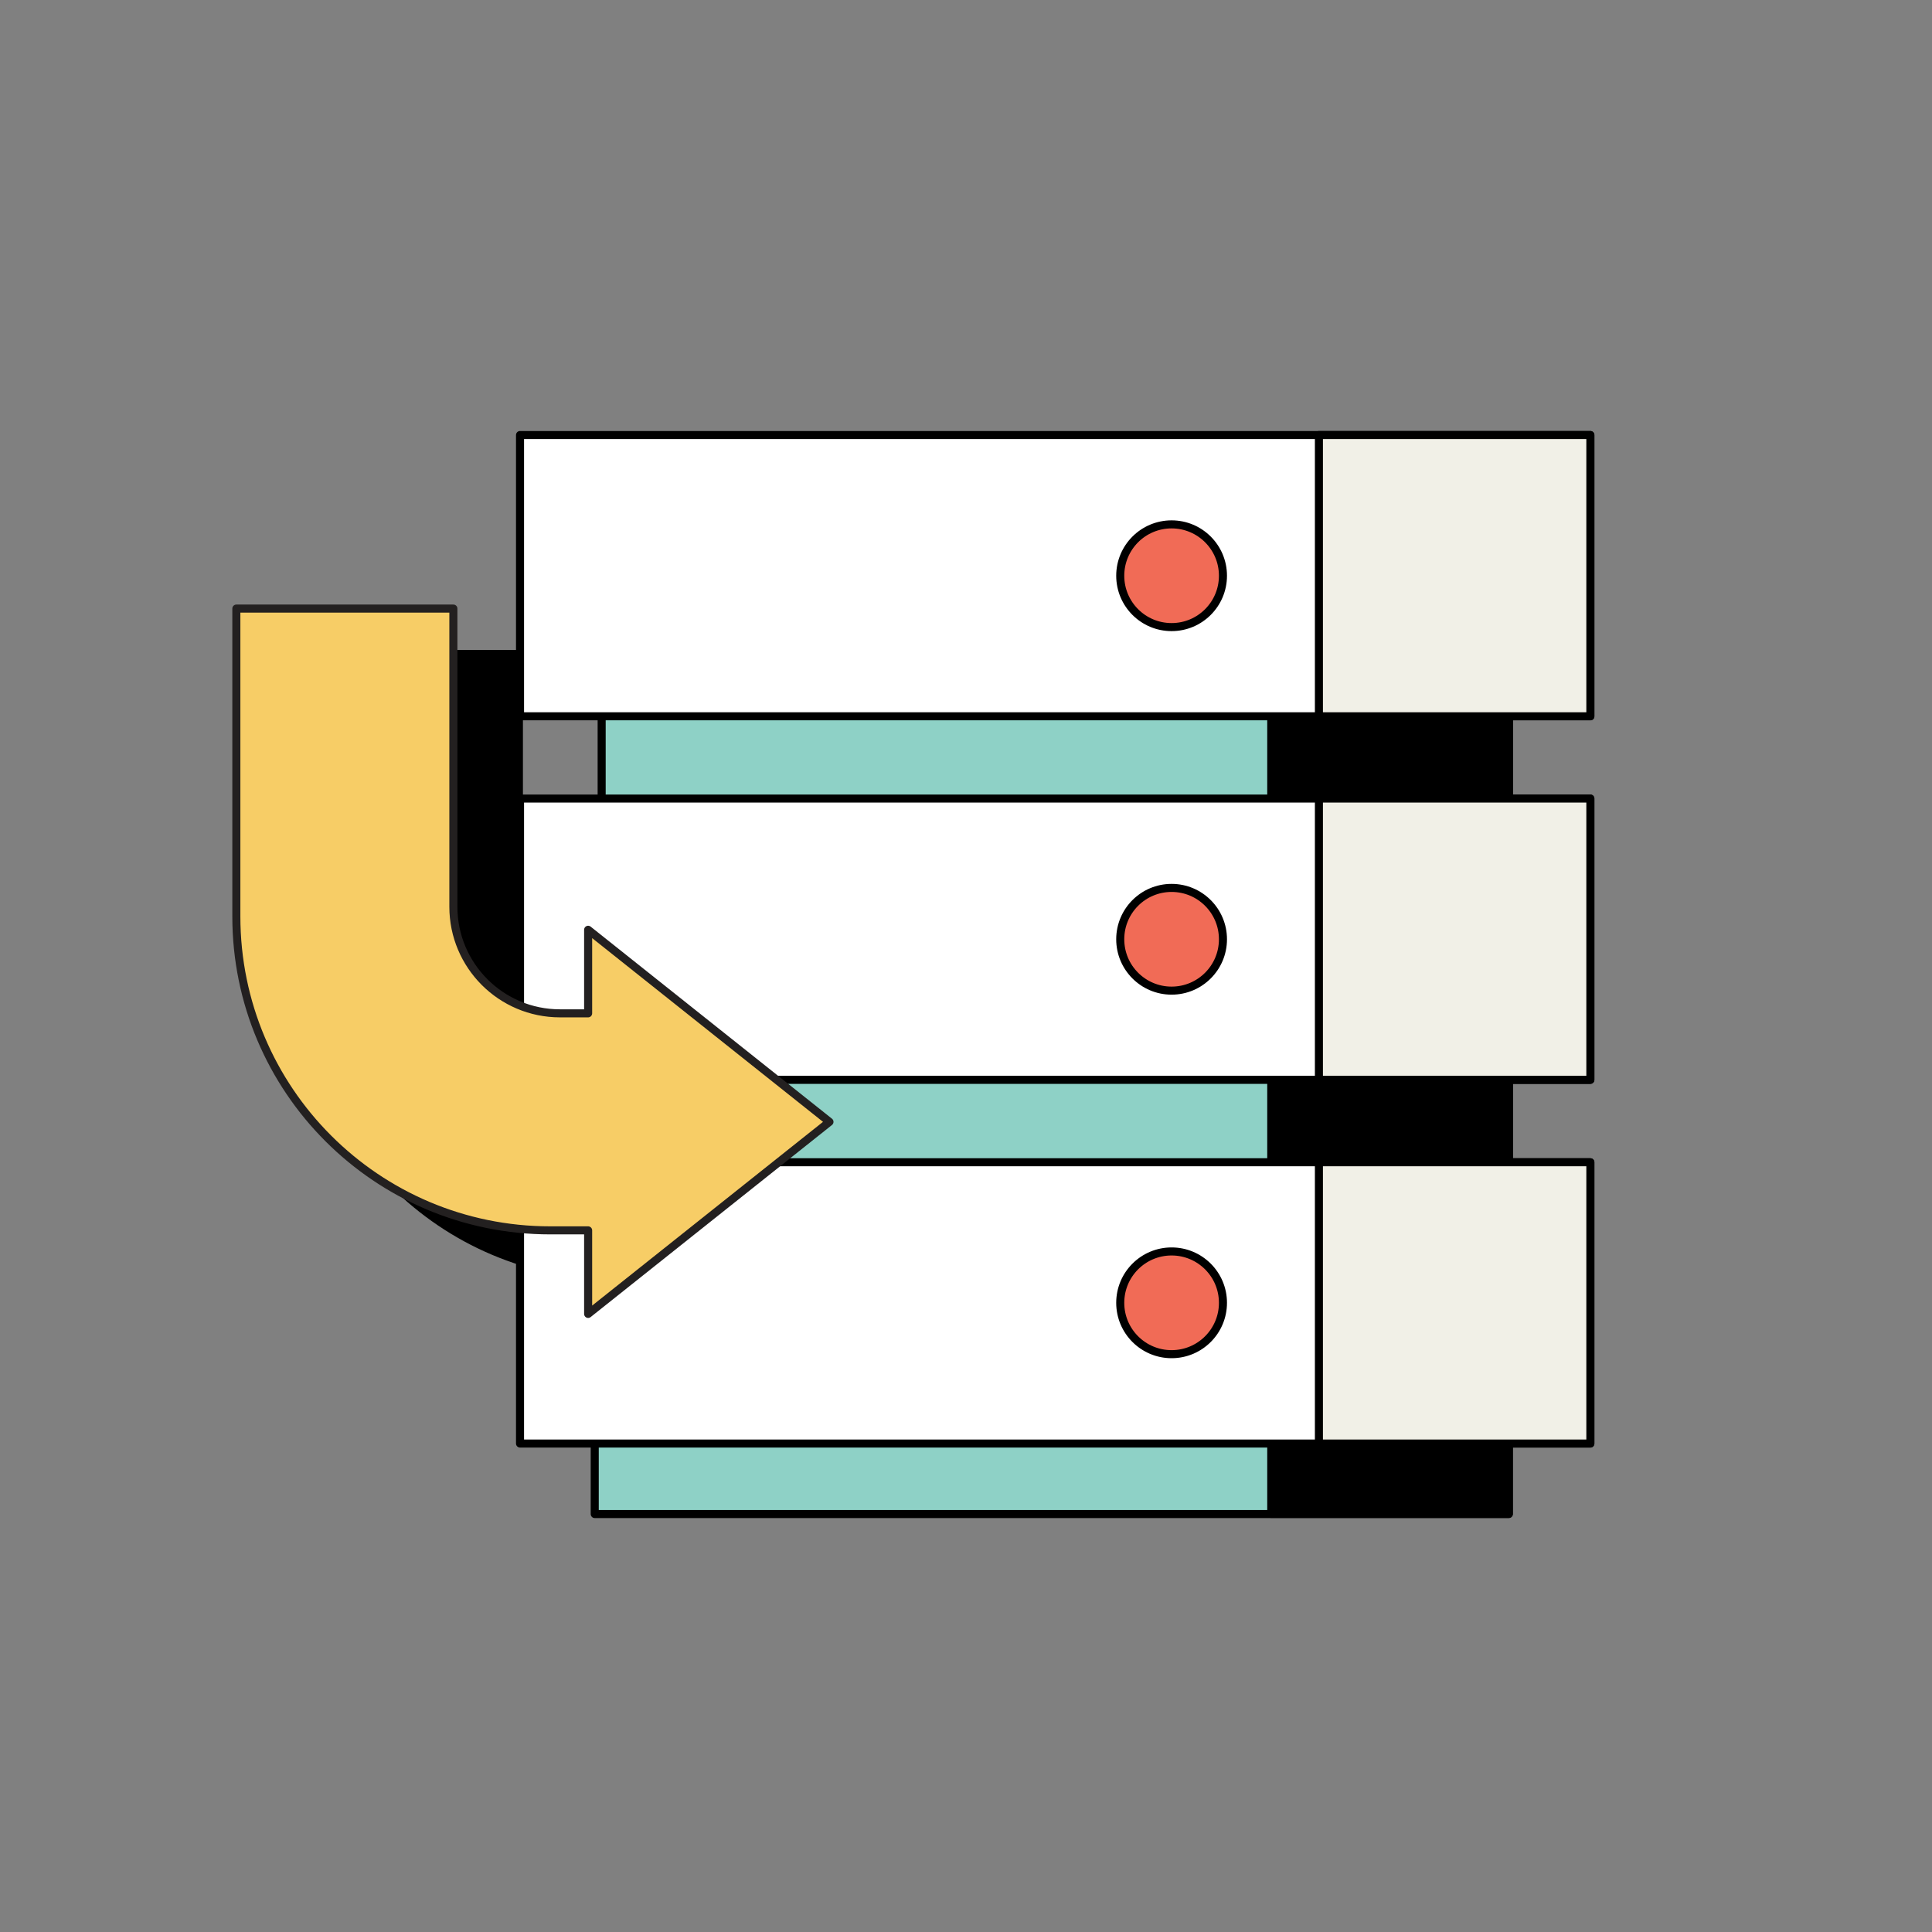
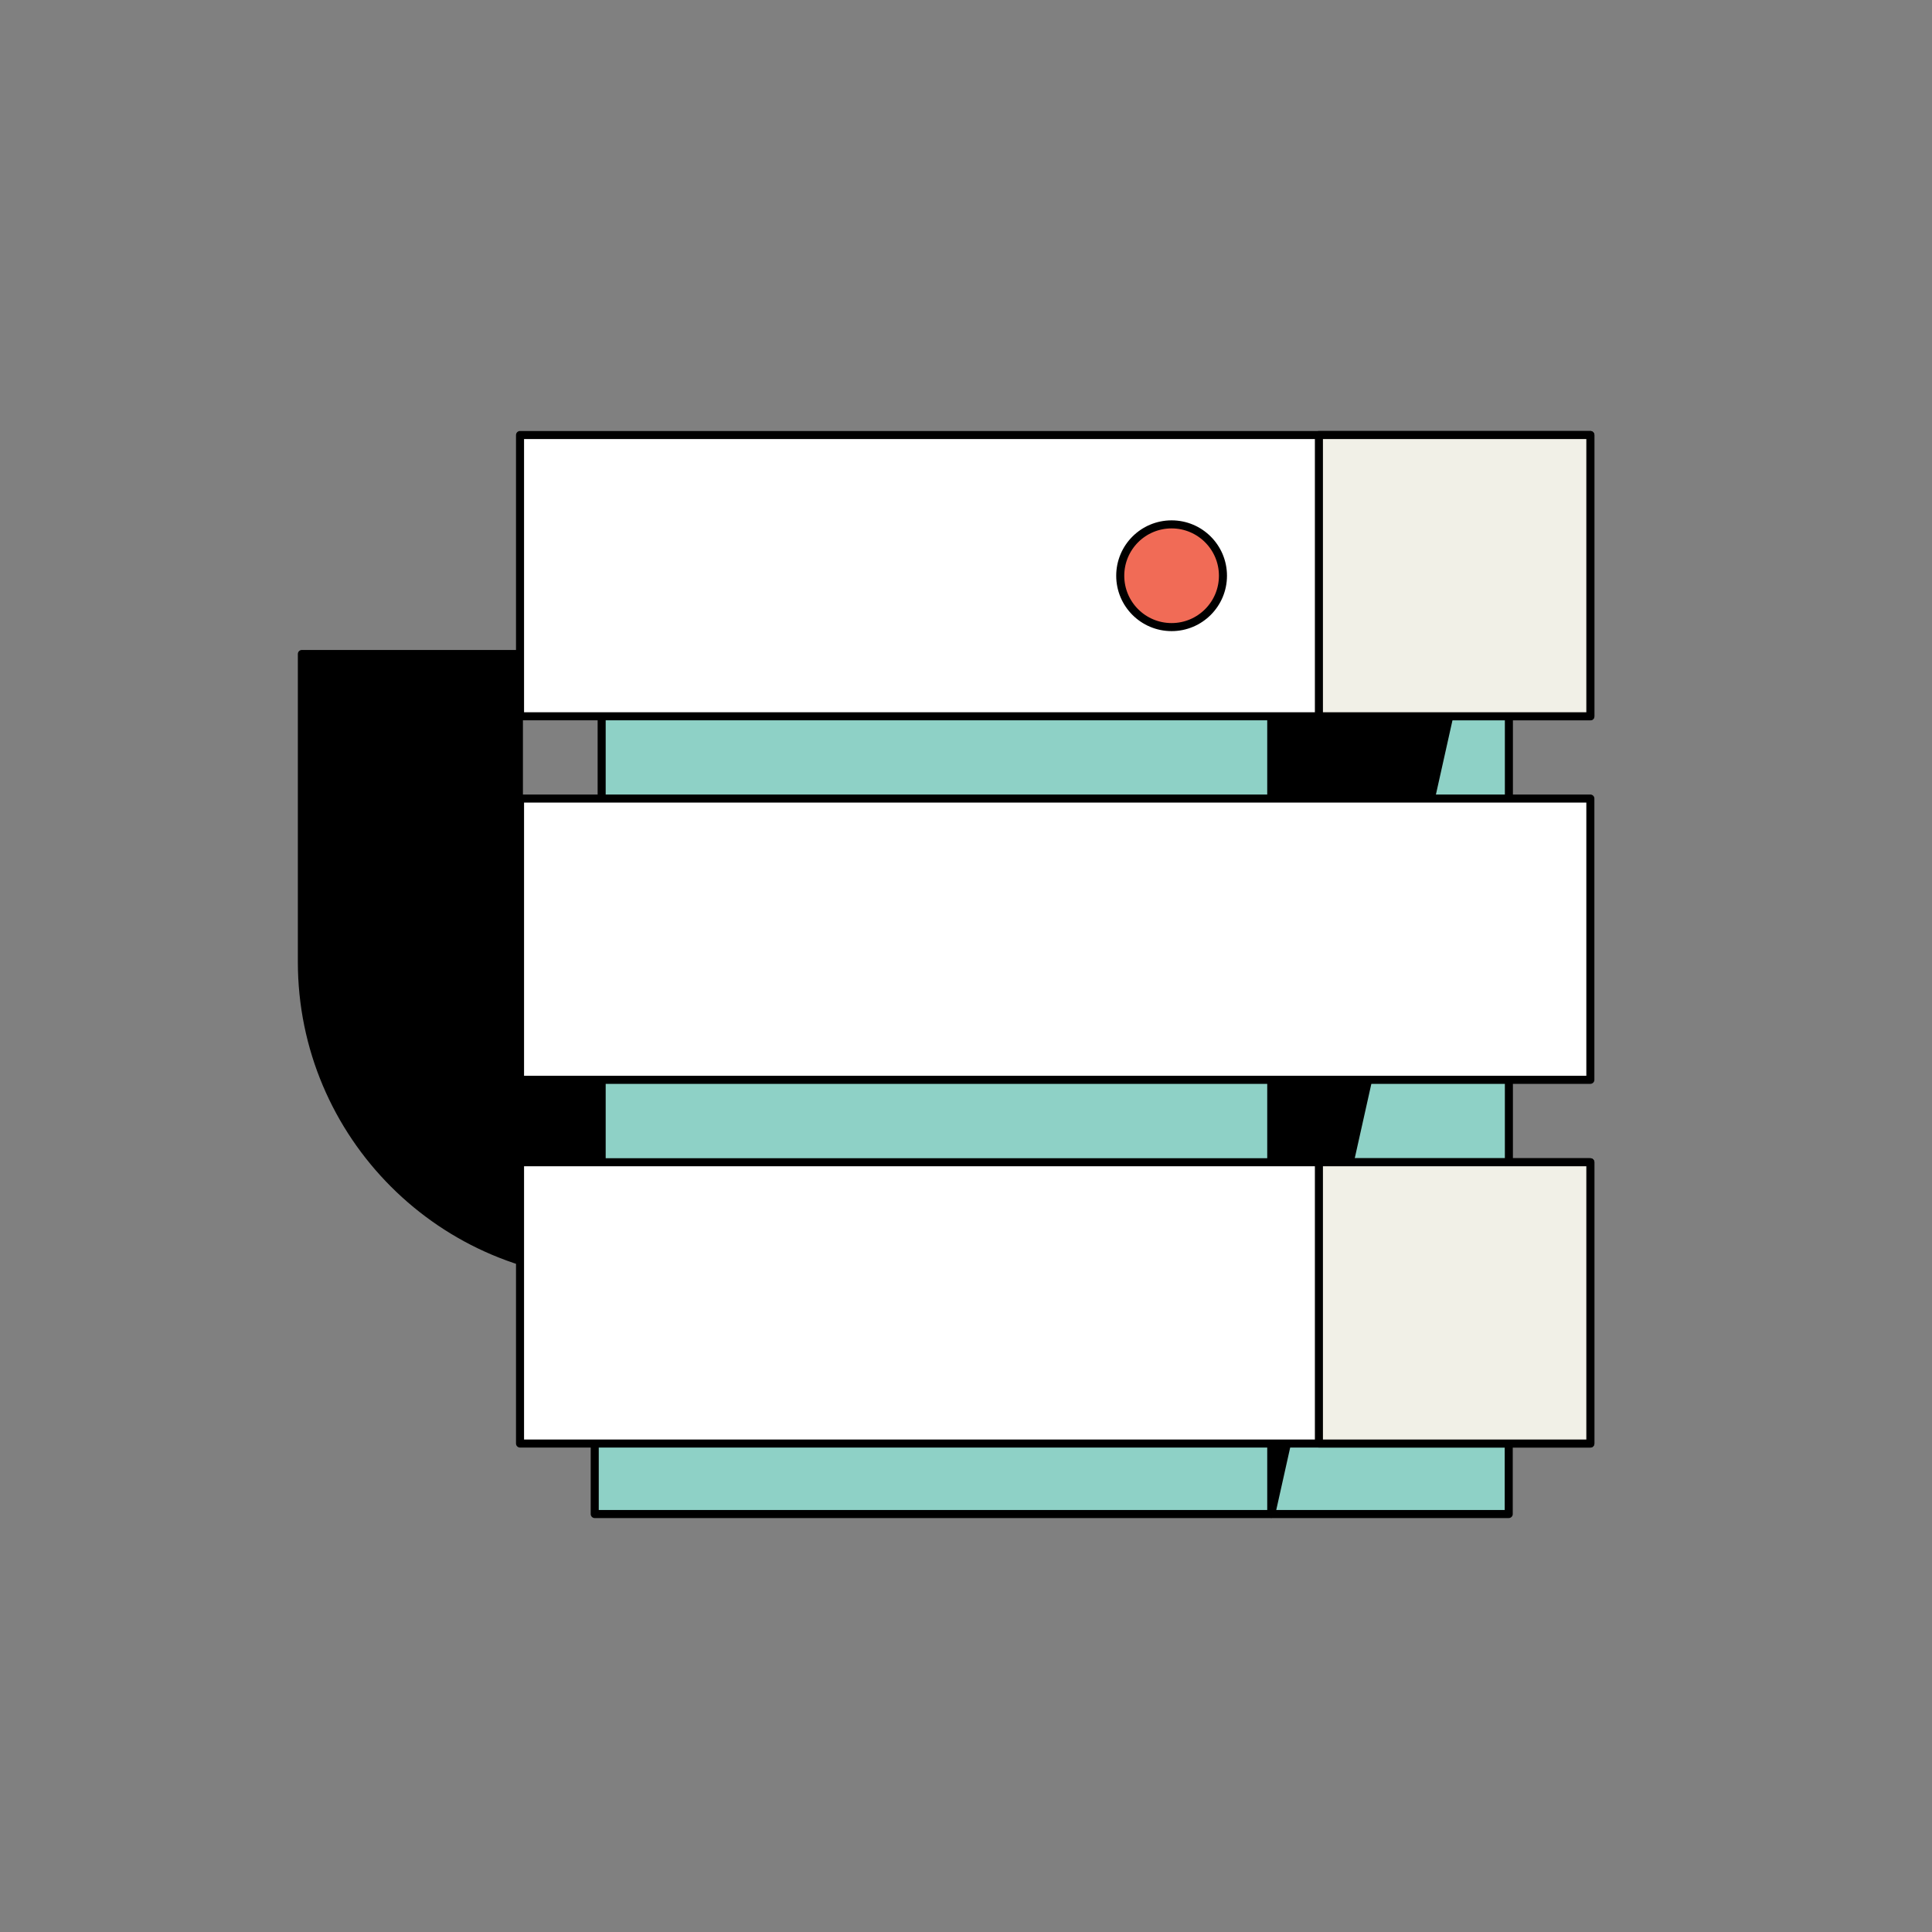
<svg xmlns="http://www.w3.org/2000/svg" width="120" height="120" viewBox="0 0 120 120" fill="none">
  <rect x="0" y="0" width="120" height="120" fill="#808080" stroke="none" />
  <path d="M55.59 72.5L40.6 60.57V65.76H38.85C35.19 65.76 32.23 62.79 32.23 59.14V40.62H18.75V59.74C18.75 70.51 27.48 79.24 38.25 79.24H40.6V84.43L55.59 72.5Z" fill="black" stroke="black" stroke-width="0.5" stroke-linejoin="round" />
  <path d="M36.94 94.04H93.71V88.8H36.94V94.04Z" fill="#8ED1C6" stroke="black" stroke-width="0.5" stroke-linejoin="round" />
  <path d="M37.37 88.79H93.72L93.72 27.89L37.37 27.89L37.37 88.79Z" fill="#8ED1C6" stroke="black" stroke-width="0.5" stroke-linejoin="round" />
-   <path d="M78.96 94.03H93.72L93.72 27.89H78.96L78.96 94.03Z" fill="black" stroke="black" stroke-width="0.5" stroke-linejoin="round" />
+   <path d="M78.96 94.03L93.72 27.89H78.96L78.96 94.03Z" fill="black" stroke="black" stroke-width="0.5" stroke-linejoin="round" />
  <path d="M32.3 44.49L98.78 44.49V27.02L32.3 27.02V44.49Z" fill="white" stroke="black" stroke-width="0.5" stroke-linejoin="round" />
  <path d="M32.3 67.07L98.78 67.07V49.6L32.3 49.6V67.07Z" fill="white" stroke="black" stroke-width="0.5" stroke-linejoin="round" />
  <path d="M32.3 89.66L98.78 89.66V72.19H32.3V89.66Z" fill="white" stroke="black" stroke-width="0.5" stroke-linejoin="round" />
  <path d="M81.92 44.49H98.78V27.02L81.92 27.02V44.49Z" fill="#F1F0E7" stroke="black" stroke-width="0.5" stroke-linecap="round" stroke-linejoin="round" />
-   <path d="M81.92 67.07H98.78V49.6H81.92V67.07Z" fill="#F1F0E7" stroke="black" stroke-width="0.5" stroke-linecap="round" stroke-linejoin="round" />
  <path d="M81.92 89.66H98.78V72.19H81.92V89.66Z" fill="#F1F0E7" stroke="black" stroke-width="0.5" stroke-linecap="round" stroke-linejoin="round" />
  <path d="M72.77 38.95C74.532 38.95 75.96 37.522 75.96 35.76C75.96 33.998 74.532 32.57 72.77 32.57C71.008 32.57 69.58 33.998 69.58 35.76C69.58 37.522 71.008 38.95 72.77 38.95Z" fill="#F16B56" stroke="black" stroke-width="0.5" stroke-linejoin="round" />
-   <path d="M72.77 61.53C74.532 61.53 75.96 60.102 75.96 58.34C75.96 56.578 74.532 55.15 72.77 55.15C71.008 55.15 69.58 56.578 69.58 58.34C69.58 60.102 71.008 61.53 72.77 61.53Z" fill="#F16B56" stroke="black" stroke-width="0.5" stroke-linejoin="round" />
-   <path d="M72.77 84.11C74.532 84.11 75.96 82.682 75.96 80.92C75.96 79.158 74.532 77.73 72.77 77.73C71.008 77.73 69.58 79.158 69.58 80.92C69.58 82.682 71.008 84.11 72.77 84.11Z" fill="#F16B56" stroke="black" stroke-width="0.5" stroke-linejoin="round" />
-   <path d="M51.52 69.68L36.53 57.75V62.94H34.78C31.12 62.94 28.16 59.97 28.16 56.32V37.8H14.68V56.92C14.68 67.69 23.41 76.42 34.18 76.42H36.53V81.61L51.52 69.68Z" fill="#F7CD66" stroke="#232020" stroke-width="0.5" stroke-linejoin="round" />
</svg>